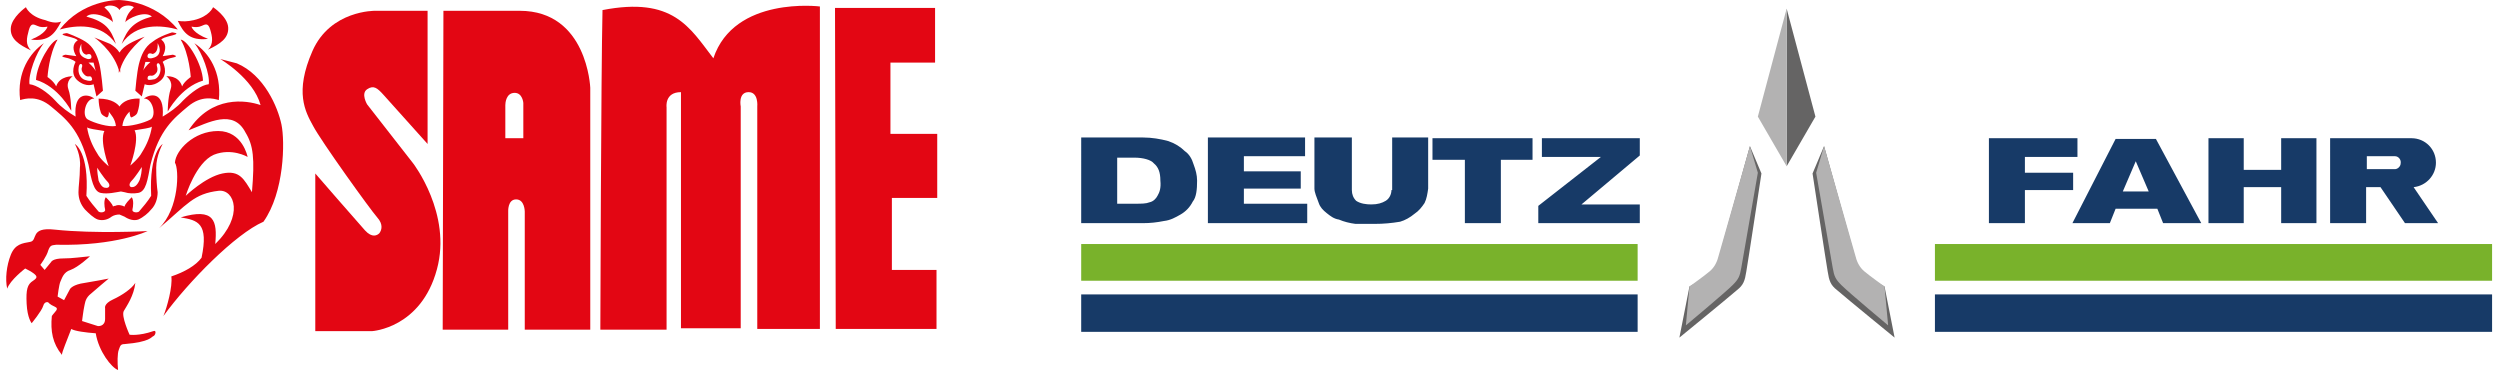
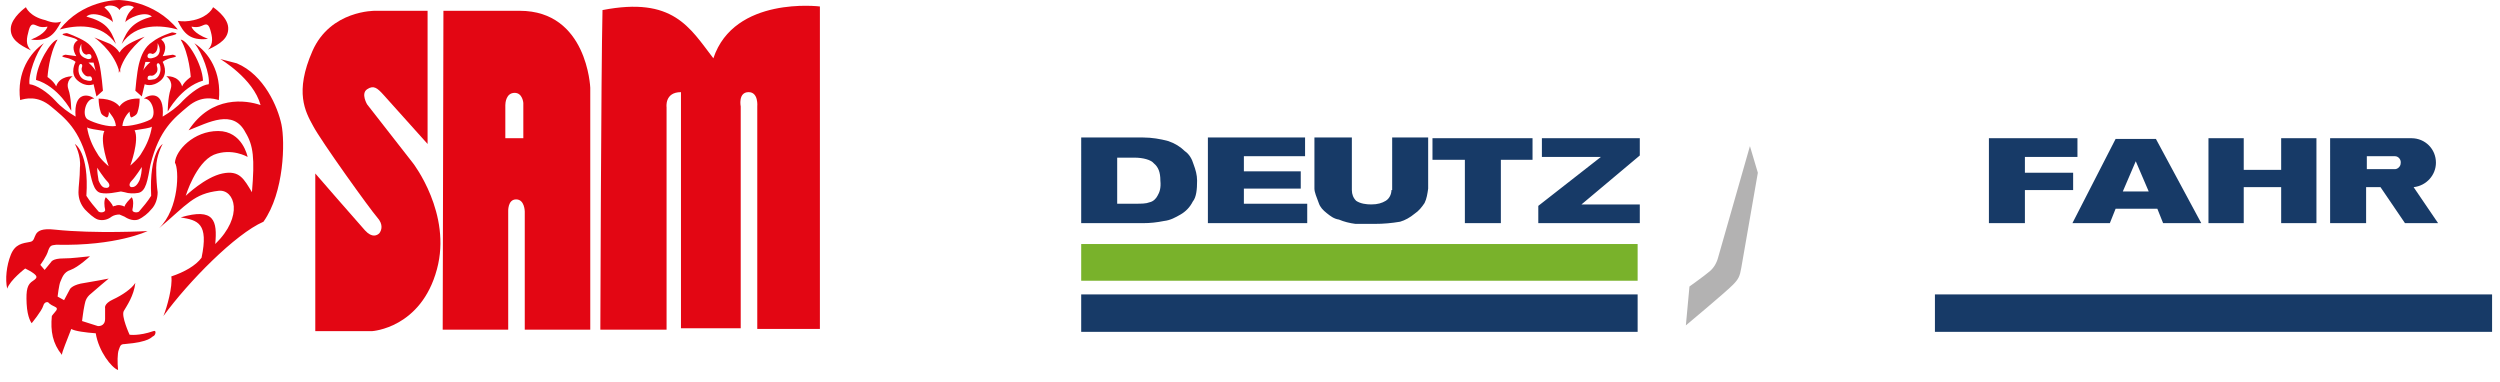
<svg xmlns="http://www.w3.org/2000/svg" version="1.1" id="Layer_1" x="0px" y="0px" viewBox="0 0 347.3 53.1" style="enable-background:new 0 0 347.3 53.1;" xml:space="preserve">
  <style type="text/css">
	.st0{fill-rule:evenodd;clip-rule:evenodd;fill:#E30613;}
	.st1{fill:#173A67;}
	.st2{fill:#79B22B;}
	.st3{fill:#656464;}
	.st4{fill:#B3B2B2;}
</style>
  <path class="st0" d="M59.4,20V1.5h-7.3c0,0-6.2-0.1-8.7,5.6s-1,8.4,0.1,10.4c1.1,2.1,8,11.7,8.9,12.7c0.9,1,0.6,1.8,0.3,2.2  c-0.3,0.3-1,0.7-2-0.4c-1-1.1-6.9-7.9-6.9-7.9V46h7.9c0,0,6.8-0.4,9-8.6c2.1-7.7-3.3-14.7-3.3-14.7l-6.4-8.2c0,0-0.9-1.5,0-2.1  s1.4-0.2,2.3,0.8S59.4,20,59.4,20z" />
  <path class="st0" d="M61.5,45.8l0.1-44.3h10.6c9.4,0,9.8,10.7,9.8,10.7v33.6h-9.1V29.4c0,0,0-1.7-1.2-1.7c-1.2,0-1.1,1.7-1.1,1.7  v16.4L61.5,45.8z M70.2,19.2h2.5v-4.9c0,0-0.1-1.4-1.2-1.4c-1.2,0-1.3,1.4-1.3,1.7S70.2,19.2,70.2,19.2L70.2,19.2z" />
  <path class="st0" d="M83.4,45.8h9.2V14.9c0,0-0.3-2.1,2-2.1v32.8h8.3V14.8c0,0-0.4-2,1.1-2c1.4,0,1.2,2,1.2,2v30.9h8.7V0.9  c0,0-11.9-1.5-14.8,7.2c-3.3-4.3-5.6-8.6-15.4-6.7C83.5,10,83.4,45.8,83.4,45.8L83.4,45.8z" />
-   <polygon class="st0" points="116,1.1 129.9,1.1 129.9,8.7 123.7,8.7 123.7,18.6 130.2,18.6 130.2,27.5 123.9,27.5 123.9,37.5   130.1,37.5 130.1,45.7 116.1,45.7 116,1.1 " />
  <path class="st0" d="M6.6,3.7c-0.5,0.1-1,0.1-1.4-0.1C4.7,3.4,4.3,3.1,4,4.2S3.5,6.2,4.3,7C2.6,6.2,1.4,5.4,1.5,3.9s2.1-2.9,2.1-2.9  s0.5,1.3,2.7,1.8C7.3,3.2,7.9,3.2,8.5,3C7.6,4.7,6.8,5.8,4.3,5.5C6.4,4.7,6.6,3.7,6.6,3.7L6.6,3.7z M10.1,10.6c0,0-1,0.6-0.6,1.8  c0.4,1.1,0.4,3,0.4,3s-1.8-3.4-4.9-4.3C5.1,8.9,7.1,5.6,8,5.5c-1.2,2-1.4,5.2-1.4,5.2s0.9,0.6,1.2,1.3C8.3,10.5,10.1,10.6,10.1,10.6  L10.1,10.6z M9.3,4.6c0,0-1.3,0.1-0.1,0.4s1.4,0.4,1.6,0.6C10,6.1,10.1,7,10.6,7.8C9.8,7.7,9.1,7.6,9.1,7.6s-1,0.2,0,0.4  c1,0.2,1.4,0.6,1.4,0.6s-0.9,1.6,0.3,2.6s2.2,0.5,2.2,0.5l0.4,1.7l0.9-0.8c0,0-0.2-2.5-0.5-3.7c-0.3-1.2-0.8-2.4-1.9-3.1  S9.3,4.6,9.3,4.6L9.3,4.6z M26.6,3.7c0.5,0.1,1,0.1,1.4-0.1c0.5-0.2,0.9-0.5,1.2,0.5s0.5,2-0.3,2.8c1.7-0.8,2.9-1.6,2.8-3.1  S29.6,1,29.6,1s-0.5,1.3-2.7,1.8c-0.9,0.2-1.5,0.2-2.2,0.1c0.8,1.7,1.7,2.8,4.2,2.5C26.8,4.6,26.6,3.7,26.6,3.7L26.6,3.7z   M23.1,10.6c0,0,1,0.6,0.6,1.8s-0.4,3.1-0.4,3.1s1.8-3.4,4.9-4.3c-0.1-2.3-2.1-5.6-3.1-5.7c1.2,2,1.4,5.2,1.4,5.2s-0.9,0.6-1.2,1.3  C24.8,10.4,23.1,10.6,23.1,10.6L23.1,10.6z M23.9,4.5c0,0,1.3,0.1,0.1,0.4c-1.2,0.3-1.4,0.4-1.6,0.6c0.7,0.5,0.7,1.4,0.2,2.3  c0.8-0.1,1.4-0.2,1.4-0.2s1,0.2,0,0.4c-1,0.2-1.4,0.6-1.4,0.6s0.9,1.6-0.3,2.6s-2.2,0.5-2.2,0.5l-0.4,1.7l-0.9-0.8  c0,0,0.2-2.5,0.5-3.7c0.3-1.2,0.8-2.4,1.9-3.1C22.2,5,23.9,4.5,23.9,4.5L23.9,4.5z M10.4,20c0,0,2,1.1,1.6,7.2  c0.5,0.8,1.1,1.5,1.7,2.2c0.3,0.2,1,0.1,0.9-0.3c-0.1-0.4-0.2-1.3,0.1-1.7c0.4,0.4,0.9,0.9,1,1.3c0.1-0.1,0.2-0.1,0.3-0.1  c0.4-0.2,0.9-0.1,1.3,0.1c0.1-0.4,0.6-0.9,1-1.3c0.3,0.4,0.2,1.3,0.1,1.7c-0.1,0.4,0.6,0.5,0.9,0.3c0.6-0.7,1.2-1.4,1.7-2.2  c-0.3-6.1,1.6-7.2,1.6-7.2s-0.9,1.6-0.9,3.3c0,1.5,0.1,2.7,0.2,3.4c0,0.9-0.3,1.8-0.9,2.4c-0.4,0.5-1.1,1.1-1.8,1.4  c-0.6,0.2-1.3,0-1.9-0.4c-0.2-0.1-0.5-0.2-0.7-0.3c-0.4,0-0.8,0.1-1.1,0.3c-0.5,0.4-1.2,0.6-1.9,0.4c-0.6-0.2-1.3-0.9-1.8-1.4  c-0.6-0.7-0.9-1.5-0.9-2.4c0-0.8,0.2-2,0.2-3.4C11.3,21.6,10.4,20,10.4,20L10.4,20z M20.1,5.1c0,0-2.6,1.9-3.4,4.5v0.6  c0-0.1,0-0.2-0.1-0.4c0,0.1,0,0.2-0.1,0.3V9.7c-0.8-2.7-3.4-4.5-3.4-4.5c0.7,0.3,1.5,0.6,2.2,0.9c0.5,0.3,1,0.7,1.3,1.2  c0.3-0.5,0.8-0.9,1.3-1.2C18.6,5.7,19.3,5.4,20.1,5.1z M16.6,14.8c0.2-0.3,0.9-1.2,2.8-1.1c0,0.7-0.1,1.3-0.3,1.9  c-0.1,0.4-0.6,0.6-0.8,0.7s-0.3-0.5-0.3-0.8c-0.3,0.3-0.9,1-1,2c1,0.1,3-0.4,3.9-0.9c0.9-0.5,0.3-3-0.9-2.9c0.7-0.6,2.9-1.2,2.6,2.5  c1-0.6,2-1.3,2.8-2.2c1.2-1.2,2.6-2.2,3.6-2.3c0.2-1.3-0.9-4.4-2-5.7c2,1.3,3.8,4,3.4,7.9c-0.7-0.2-2.4-0.7-4.3,0.9s-4,3.2-5.2,8.1  c-0.4,2.1-0.6,3.7-1.7,3.9c-0.6,0.1-1.3,0.1-1.9-0.1l-0.5-0.1c-0.7,0.1-1.8,0.4-2.8,0.2s-1.3-1.8-1.7-3.9c-1.2-5-3.3-6.5-5.2-8.1  s-3.6-1.1-4.3-0.9C2.3,10,4.2,7.3,6.1,6c-1.1,1.3-2.2,4.4-2,5.7c1,0.1,2.5,1.1,3.6,2.3c0.8,0.9,1.8,1.6,2.8,2.2  c-0.3-3.6,1.9-3.1,2.6-2.5c-1.2-0.1-1.8,2.4-0.9,2.9c0.9,0.5,2.9,1.1,3.9,0.9c-0.1-1-0.7-1.6-1-2c0.1,0.3-0.1,0.9-0.3,0.8  s-0.7-0.3-0.8-0.7c-0.2-0.6-0.3-1.3-0.3-1.9C15.6,13.7,16.4,14.5,16.6,14.8L16.6,14.8z M16.6,1.4v0.1V1.4C16.2,0.7,15,0.6,14.5,1  c0.2,0.3,1,0.7,1.2,2.1c-0.3-0.5-2.7-1.7-3.7-0.8C14.6,3,15.4,4,16.1,6.1c-2-3-5.6-2.6-7.8-2c3.1-4,7.8-4.1,8.2-4.1  c0,0,4.9,0,8.2,4.1c-2.2-0.6-5.8-1-7.8,2C17.7,4,18.6,3,21.1,2.3c-1-0.9-3.4,0.3-3.7,0.8c0.2-1.3,1-1.8,1.2-2.1  C18.1,0.6,16.9,0.7,16.6,1.4L16.6,1.4z M30.6,8.2c0,0,4.6,2.7,5.6,6.4c-2-0.7-6.8-1.4-10,3.5c2.8-1.1,6.2-3,7.9,0.3  c1.1,1.8,1.3,3.6,0.9,8.3c-1.1-1.8-1.7-3.1-4.1-2.6c-2.4,0.5-5.1,3.1-5.1,3.1s1.4-4.6,3.9-5.7c2.5-1,4.7,0.3,4.7,0.3  s-0.7-3.6-4.1-3.6c-3.4,0-5.9,2.7-6,4.4c0.6,0.9,0.6,6.4-2.2,9.1c3.9-3.3,4.8-4.8,8.3-5.2c2.2-0.2,3.5,3.5-0.5,7.4  c0.3-3.2-0.1-5.1-4.8-3.7c2.4,0.4,3.9,0.8,2.9,5.6c-0.8,1.1-2.4,2-4.2,2.6c0.2,1.4-0.6,4.3-1.1,5.5c3.5-4.8,10-11.4,13.9-13.1  c2.9-4.1,3-11.1,2.5-13.5c-0.5-2.4-2.4-6.9-6.2-8.5C32.1,8.6,31.4,8.4,30.6,8.2L30.6,8.2z M20.5,32.1c0,0-4.3,2.1-12.7,1.9  c-0.6,0.1-0.8,0-1.1,0.8c-0.2,0.8-1.1,2-1.1,2l0.6,0.7l0.9-1.1c0,0,0.2-0.5,1.7-0.5c1.3,0,2.5-0.2,3.7-0.3c0,0-1.6,1.5-2.7,1.9  c-1,0.3-1.2,1.2-1.4,1.6s-0.4,2.1-0.4,2.1l0.9,0.5l0.8-1.5c0,0,0.2-0.5,1.5-0.8c1.3-0.2,3.9-0.7,3.9-0.7s-1.8,1.5-2.7,2.3  c-0.6,0.6-0.6,1.2-0.7,1.6c-0.1,0.4-0.3,2-0.3,2l2.2,0.7c0,0,1,0.1,1-1v-1.5c0,0-0.2-0.6,1.1-1.2s2.6-1.5,3.1-2.3  c-0.2,1.8-1.2,3.2-1.6,3.9c-0.4,0.7,0.8,3.3,0.8,3.3s1.3,0.2,3.3-0.5c0.5-0.2,0.3,0.6,0,0.7s-0.4,0.8-4,1.1c-0.6,0-0.6,0.3-0.8,0.8  c-0.2,0.5-0.2,1.8-0.1,2.8c-0.9-0.3-2.7-2.6-3.1-5.1c-1.4-0.1-2.9-0.3-3.4-0.6c-0.6,1.6-1.3,3.2-1.3,3.6c-1.3-1.6-1.6-3.3-1.4-5.4  c0.4-0.6,1.1-1,0.4-1.3S6.7,42,6.7,42s-0.5-0.2-0.7,0.5s-1.6,2.4-1.6,2.4s-0.6-0.7-0.7-2.7s0.1-2.7,0.9-3.2c0.6-0.4,0.6-0.6,0.1-1  c-0.4-0.3-0.8-0.5-1.2-0.7c0,0-2.1,1.6-2.5,2.8c-0.3-1.3-0.1-3.2,0.5-4.7s1.6-1.6,2.7-1.8c1.1-0.2-0.1-2.1,3.4-1.7  C13.3,32.5,20.5,32.1,20.5,32.1L20.5,32.1z M15.1,23.1c0,0-1.3-3.5-0.6-4.9c-1.2-0.2-2.1-0.3-2.4-0.5c0.2,1.3,0.7,2.5,1.4,3.6  C13.9,22.1,15.1,23.1,15.1,23.1L15.1,23.1z M13.5,23.3c0,0,0.9,1.4,1.4,1.9c0.5,0.5,0.3,0.9-0.1,0.9c-0.4,0-0.7-0.1-1.1-1  C13.6,24.5,13.5,23.9,13.5,23.3z M11.3,6.1c0,0.3-0.1,1.3,0.7,1.5c0,0,0.6-0.3,0.7,0.2s-0.5,0.4-0.5,0.4S11.3,8,11.1,7.4  S11.3,6.1,11.3,6.1z M12.3,8.7l0.7,0c0.1,0.4,0.2,0.8,0.3,1.2C13.1,9.4,12.3,8.7,12.3,8.7z M11.4,9.3c0,0,0.1-0.3-0.1-0.4  c-0.2-0.1-0.4,0.2-0.4,0.8c0,0.6,0.3,1.2,0.9,1.4s1,0.2,1-0.1c-0.1-0.3-0.1-0.4-0.4-0.4c-0.4,0.1-0.7-0.2-0.9-0.5  C11.3,9.8,11.3,9.5,11.4,9.3z M18.1,23c0,0,1.3-3.5,0.6-4.9c1.2-0.2,2.1-0.3,2.4-0.5c-0.2,1.3-0.7,2.5-1.4,3.6  C19.3,22,18.1,23,18.1,23L18.1,23z M19.7,23.2c0,0-0.9,1.4-1.4,1.9c-0.5,0.5-0.3,0.9,0,0.9s0.7-0.1,1.1-1  C19.6,24.4,19.7,23.8,19.7,23.2z M21.9,6c0,0.3,0.1,1.3-0.7,1.5c0,0-0.6-0.3-0.7,0.2S21,8.1,21,8.1s0.9-0.1,1.1-0.7  C22.4,6.8,21.9,6,21.9,6z M20.9,8.6l-0.7,0C20.1,9,20,9.4,19.9,9.8C20.1,9.3,20.9,8.6,20.9,8.6z M21.8,9.2c0,0-0.1-0.3,0.1-0.4  s0.4,0.2,0.4,0.8S22,10.8,21.5,11c-0.6,0.1-1,0.2-1-0.1s0.1-0.4,0.4-0.4c0.4,0.1,0.7-0.2,0.9-0.5C21.9,9.7,21.9,9.5,21.8,9.2  L21.8,9.2z" />
  <g>
    <path class="st1" d="M172.8,26.2h7.9v-2.4h-7.9v-2.1h8.5v-2.6h-13.5V31h13.8v-2.7h-8.8V26.2z M164,29.8c0.7-0.4,1.3-1,1.7-1.8   c0.5-0.6,0.6-1.7,0.6-2.9c0-0.8-0.2-1.5-0.5-2.3c-0.2-0.7-0.6-1.4-1.2-1.8c-0.6-0.6-1.4-1.1-2.3-1.4c-1.1-0.3-2.3-0.5-3.5-0.5h-8.6   V31h8.6c1,0,1.9-0.1,2.9-0.3C162.6,30.6,163.3,30.2,164,29.8z M160.8,27.2c-0.2,0.4-0.6,0.8-1.1,0.9c-0.5,0.2-1.1,0.2-2.1,0.2h-2.4   v-6.4h2.4c1.2,0,2.3,0.3,2.7,0.8c0.6,0.5,0.9,1.2,0.9,2.4C161.3,26.1,161.1,26.7,160.8,27.2L160.8,27.2z M193.3,26.4   c0,0.6-0.3,1.2-0.8,1.5c-0.5,0.3-1.1,0.5-2,0.5c-0.7,0-1.5-0.1-2.1-0.5c-0.4-0.4-0.6-0.9-0.6-1.5v-7.3h-5.2v7.1   c0,0.5,0.3,1.2,0.6,2c0.2,0.6,0.6,1,1.1,1.4c0.5,0.4,1,0.8,1.7,0.9c0.7,0.3,1.5,0.5,2.3,0.6h2.7c1.2,0,2.3-0.1,3.5-0.3   c0.7-0.2,1.4-0.6,2-1.1c0.6-0.4,1-0.9,1.4-1.5c0.3-0.6,0.4-1.3,0.5-2v-7.1h-5V26.4L193.3,26.4z M219.7,28.4l8.1-6.8v-2.4h-13.6v2.6   h8.2l-8.7,6.8V31h14.1v-2.6L219.7,28.4z M199.1,22.2h4.4V31h5v-8.8h4.4v-3h-13.9V22.2z" />
    <path class="st1" d="M276.3,31h5v-4.6h6.7V24h-6.7v-2.2h7.3v-2.6h-12.3V31z M311.7,26v5h-4.9V19.2h4.9v4.4h5.2v-4.4h4.9V31h-4.9v-5   H311.7z M338.4,22.6c0-1.9-1.5-3.4-3.4-3.4h-11.3V31h5v-5h2l3.4,5h4.6l-3.4-5C337.1,25.8,338.4,24.3,338.4,22.6L338.4,22.6z    M332.7,23.5h-3.9v-1.8h3.9c0.5,0,0.9,0.5,0.8,1C333.5,23.1,333.1,23.5,332.7,23.5L332.7,23.5z M299.5,19.3h-5.6L287.9,31h5.2   l0.8-2h5.8l0.8,2h5.3L299.5,19.3z M294.9,26.6l1.8-4.2l1.8,4.2H294.9z" />
-     <path class="st2" d="M268.8,33.9h77.4V39h-77.4V33.9z" />
    <path class="st1" d="M268.8,40.9h77.4v5.2h-77.4V40.9z" />
    <path class="st2" d="M150.2,33.9h77.3V39h-77.3V33.9z" />
    <path class="st1" d="M150.2,40.9h77.3v5.2h-77.3V40.9z" />
-     <path class="st3" d="M248.2,1.2v21.9l4-6.9L248.2,1.2z M253.4,20.3l4.4,15.8c0.1,0.8,0.6,1.5,1.2,2c0.9,0.6,1.8,1.2,2.8,1.7   l1.4,7.1c0,0-6.5-5.3-8-6.6c-0.9-0.7-1.1-1.3-1.3-2.6c-0.2-1.1-2.1-13.6-2.1-13.6L253.4,20.3z" />
-     <path class="st4" d="M253.4,20.3l4.4,15.4c0.2,0.8,0.6,1.5,1.2,2c0.7,0.6,2.8,2.1,2.8,2.1l0.5,5.4c0,0-5.4-4.5-6.5-5.6   c-0.8-0.8-1-1.2-1.2-2.4c-0.2-1.1-2.3-13.2-2.3-13.2L253.4,20.3z M248.2,1.2v21.9l-4-6.9L248.2,1.2z" />
-     <path class="st3" d="M243.1,20.3l-4.4,15.8c-0.2,0.8-0.6,1.5-1.2,2c-0.9,0.6-1.8,1.2-2.8,1.7l-1.4,7.1c0,0,6.5-5.3,8-6.6   c0.9-0.7,1.1-1.3,1.3-2.6c0.2-1.1,2.1-13.6,2.1-13.6L243.1,20.3L243.1,20.3z" />
    <path class="st4" d="M243.1,20.3l-4.4,15.4c-0.2,0.8-0.6,1.5-1.2,2c-0.7,0.6-2.8,2.1-2.8,2.1l-0.5,5.4c0,0,5.4-4.5,6.5-5.6   c0.8-0.8,1-1.2,1.2-2.4c0.2-1.1,2.3-13.2,2.3-13.2S243.1,20.3,243.1,20.3z" />
  </g>
</svg>